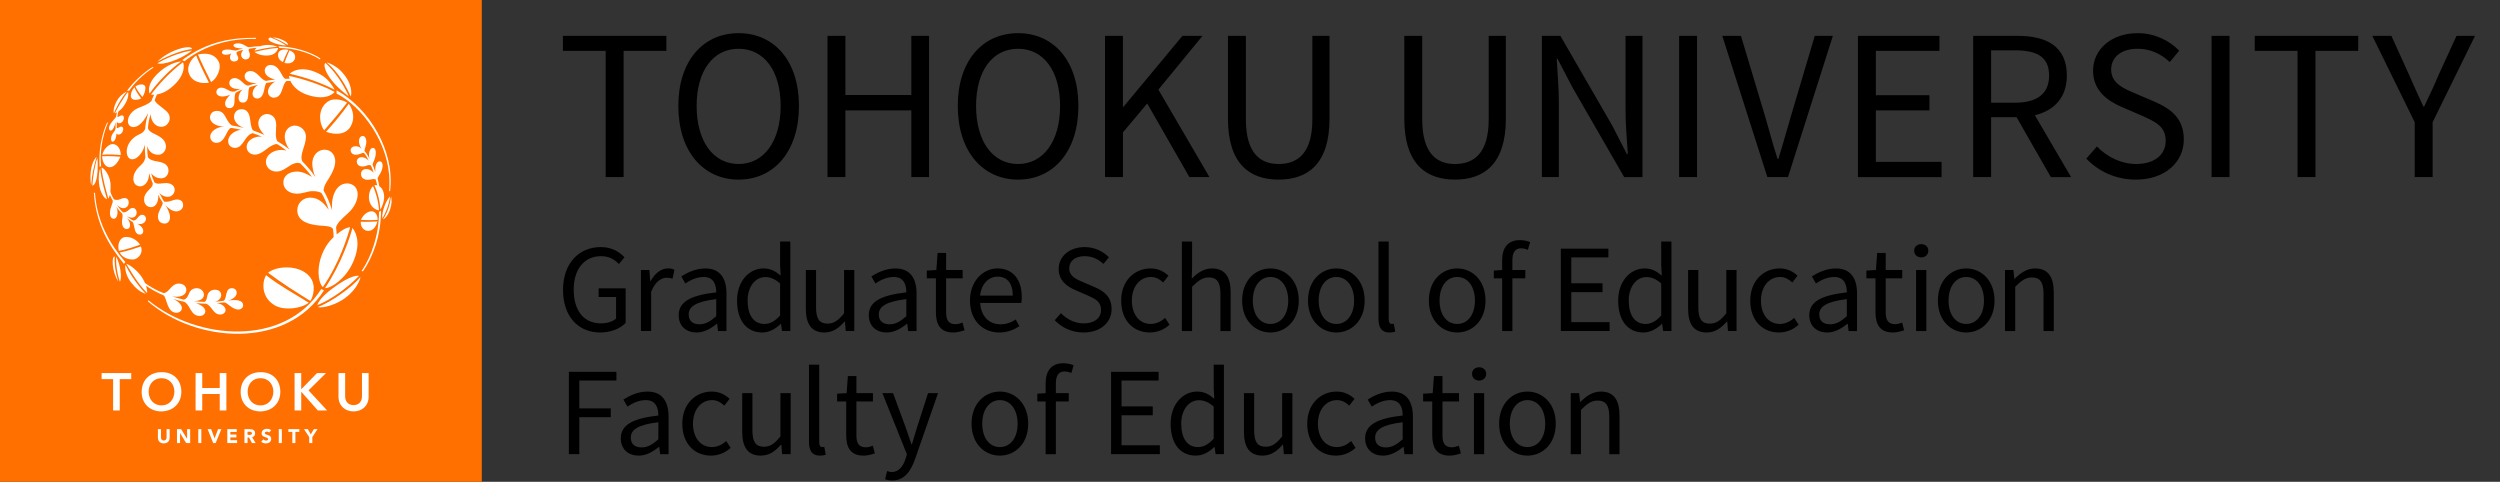
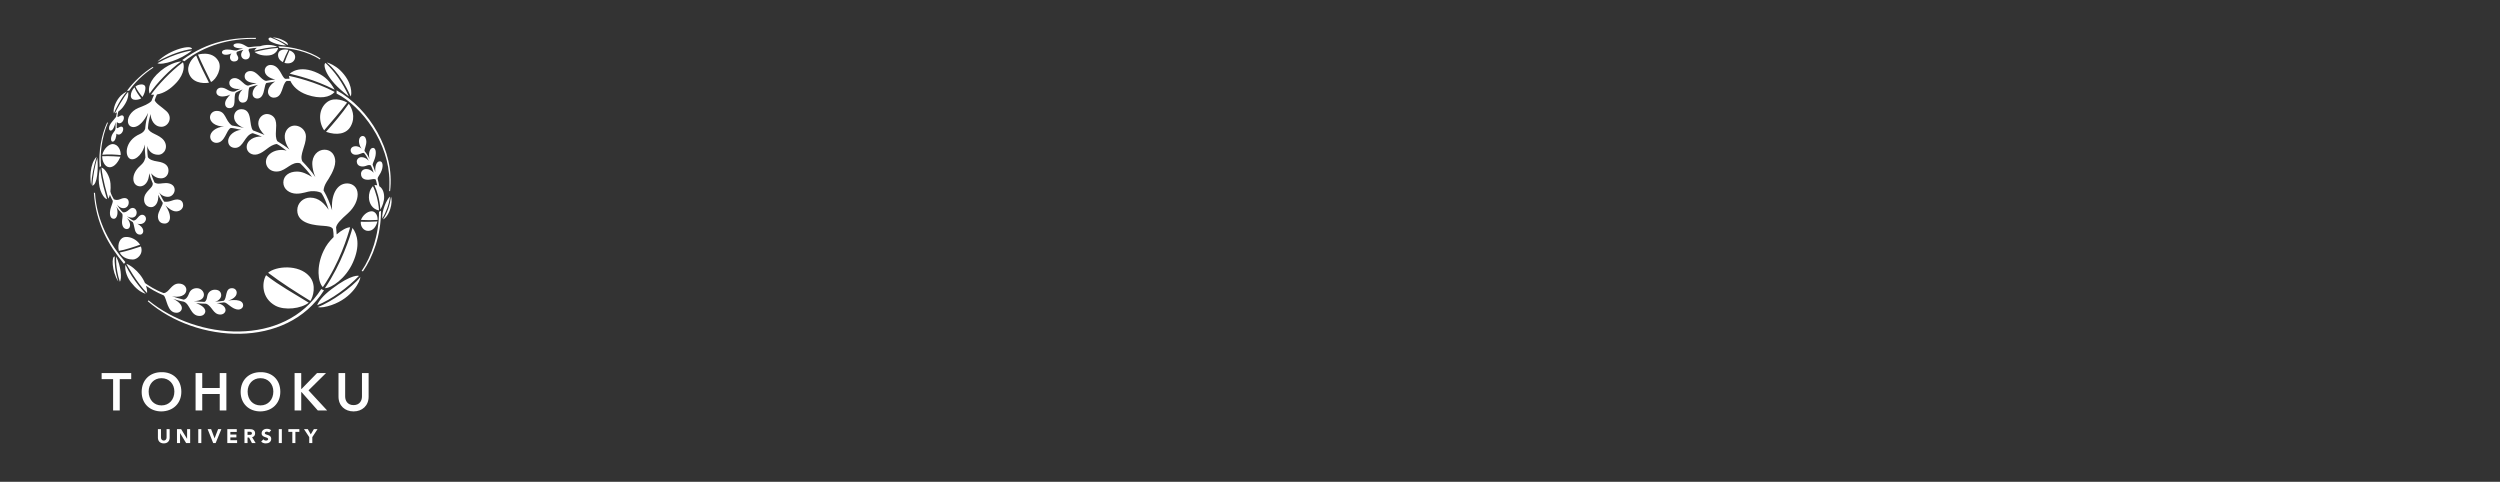
<svg xmlns="http://www.w3.org/2000/svg" width="467" height="90" viewBox="0 0 467 90" overflow="visible">
  <rect x="0" y="0" width="467" height="90" fill="#333333" stroke="none" />
-   <path fill="#FF7000" d="M0 0h89.999v90h-89.999z" />
  <path fill="#fff" d="M31.692 81.757c0 .613-.376 1.069-1.096 1.069-.722 0-1.098-.456-1.098-1.069v-1.594h.573v1.573c0 .322.219.562.525.562.302 0 .522-.24.522-.562v-1.573h.574v1.594zm1.368-1.594h.778l1.105 1.805h.007v-1.805h.573v2.601h-.749l-1.131-1.852h-.01v1.852h-.573v-2.601zm3.977 0h.571v2.601h-.571v-2.601zm1.75 0h.651l.641 1.708h.009l.655-1.708h.61l-1.07 2.601h-.459l-1.037-2.601zm3.673 0h1.767v.526h-1.196v.486h1.127v.526h-1.127v.53h1.26v.528h-1.831v-2.596zm3.207 0h1.007c.532 0 .979.187.979.79 0 .361-.194.643-.561.711l.662 1.1h-.69l-.541-1.039h-.283v1.039h-.573v-2.601zm.573 1.073h.34c.208 0 .48-.008.48-.289 0-.262-.234-.299-.443-.299h-.377v.588zm4.026-.441c-.093-.111-.274-.169-.417-.169-.16 0-.383.074-.383.267 0 .478 1.195.17 1.195 1.084 0 .576-.467.851-1.003.851-.333 0-.627-.097-.872-.324l.407-.446c.119.152.307.243.501.243.185 0 .396-.089.396-.272 0-.475-1.221-.217-1.221-1.08 0-.557.482-.848.993-.848.292 0 .575.074.798.267l-.394.427zm1.81-.632h.572v2.601h-.572v-2.601zm2.531.507h-.743v-.507h2.054v.507h-.739v2.094h-.571l-.001-2.094zm3.156.982l-.976-1.489h.713l.552.974.582-.974h.68l-.974 1.489v1.109h-.576l-.001-1.109zm-36.634-10.834h-2.144v-1.125h5.527v1.125h-2.142v5.856h-1.241v-5.856zm9.025-1.298c2.183-.045 3.72 1.416 3.72 3.66 0 2.176-1.538 3.637-3.72 3.672-2.151 0-3.69-1.455-3.69-3.637 0-2.236 1.538-3.695 3.69-3.695zm.011 6.21c1.45 0 2.408-1.105 2.408-2.592 0-1.396-.958-2.496-2.408-2.496-1.441 0-2.397 1.101-2.397 2.496 0 1.487.956 2.592 2.397 2.592zm6.371-6.037h1.244v2.781h3.265v-2.781h1.243v6.981h-1.243v-3.077h-3.265v3.077h-1.244v-6.981zm12.108-.173c2.18-.045 3.72 1.416 3.72 3.66 0 2.176-1.54 3.637-3.72 3.672-2.151 0-3.691-1.455-3.691-3.637 0-2.236 1.54-3.695 3.691-3.695zm.011 6.21c1.447 0 2.405-1.105 2.405-2.592 0-1.396-.958-2.496-2.405-2.496-1.444 0-2.398 1.101-2.398 2.496 0 1.487.954 2.592 2.398 2.592zm6.372-6.037h1.242v2.961h.061l2.89-2.961h1.676l-3.266 3.225 3.483 3.758h-1.745l-3.03-3.43h-.068v3.43h-1.242l-.001-6.983zm13.831 4.416c0 1.688-1.214 2.742-2.812 2.742-1.597 0-2.812-1.056-2.812-2.742v-4.416h1.242v4.382c0 .688.379 1.599 1.57 1.599 1.194 0 1.57-.91 1.57-1.599v-4.382h1.242v4.416zm-42.253-55.987c-.459-.56-.936-1.196-1.305-1.957.241-.221.728-.399 1.124-.399.225 0 .744.055.744.66-.001.469-.201 1.183-.563 1.696zm-5.936 6.274c.452-.016.73-.832.944-1.6-.017.308-.051.849-.027 1.194-.078.39-.17.478-.385.76-.584.744-.576 1.719-.17 1.711.511 0 .719-1.008.719-1.498.4.399.977.083 1.191-.469.209-.556-.007-1.126-.738-.693-.15.088-.3.211-.398.088-.027-.449 0-.758.029-1.093.46.479 1.018.143 1.234-.404.208-.548-.009-1.131-.737-.693-.153.087-.301.217-.402.087.016-.308.12-.732.175-.956.332-.228.73-.574 1.083-1.128.757-1.106.85-2.02.748-2.547-.895 1.045-2.201 3.378-2.482 4.033l.397-.202c-.104.388-.141.723-.162.844-.423.589-1.329 1.366-1.329 2.106 0 .267.112.46.31.46zm2.839 19.867c-1 0-1.648 1.167-1.306 2.6 1.083-.159 3.098-.828 3.971-1.161-.703-1.04-1.831-1.476-2.665-1.439zm.193-27.171c-.262.154-.875.399-1.507 1.203-.749.956-1.117 2.286-.912 2.86.2-.612 1.316-2.812 2.419-4.063zm-5.514 12.368c-.485 1.443-.844 3.654-.94 5.23.978-.217 1.129-3.278.94-5.23zm-1.154 5.142c.106-1.783.477-3.464 1.012-5.328-1.31 1.345-1.258 4.248-1.012 5.328zm2.968 2.6c-.308-1.046-1.047-3.333-1.291-5.774-.334 1.005-.46 3.234.31 4.729.369.702.701 1.007.981 1.045zm8.671-24.589l-.169-.098c-1.66 1.004-3.665 2.865-4.781 4.447l.413-.011c.845-1.309 2.577-3.085 4.537-4.338zm-6.127 16.357c.067-.767-.404-2.059-1.514-2.059-.644 0-1.633.802-1.914 1.995 1.1-.131 2.752-.017 3.428.064zm1.896-11.097c0 1.199 1.716.708 1.931.497-.461-.583-.929-1.215-1.254-2.053-.397.399-.677 1.004-.677 1.556zm-4.054 13.361c1.066.088 1.807-1.23 2.113-1.961-.306-.017-2.011-.162-3.4-.091-.054.772.43 1.983 1.287 2.052zm15.474-21.799c.039-.033-3.148.423-6.449 2.376.885.42 4.348-.635 6.449-2.376zm-7.91 8.04c1.31-1.921 3.728-4.461 5.939-6.032-.586.069-2.574.403-4.629 2.485-1.709 1.742-1.5 3.06-1.31 3.547zm1.461-5.975c2.485-1.382 4.803-2.137 6.449-2.345 0-.892-4.057-.008-6.449 2.345zm-10.521 19.539c-.265-2.157.109-5.392 1.273-8.116l-.145-.047c-1.055 2.268-1.632 5.391-1.407 8.325l.279-.162zm49.891 12.089c1.01 0 1.504-.938 1.721-1.768-.982.053-2.1.114-3.111.053-.067.924.532 1.715 1.39 1.715zm-1.238 7.497l.263.055c1.87-2.666 3.367-6.698 3.367-11.321l-.371.207c0 4.22-1.388 8.325-3.259 11.059zm-8.157 6.73c.554.166 1.508-.019 2.493-.35 4.039-1.365 5.444-4.613 5.444-5.25-1.585 1.933-5.425 4.643-7.937 5.6zm7.672-5.818s-1.23-.489-5.134 2.479c-1.652 1.252-2.482 2.355-2.662 2.998 2.687-1.075 5.776-3.368 7.796-5.477zm4.36-10.691c.67-1.129 1.253-2.649 1.441-4.124-.615.458-1.606 2.774-1.441 4.124zm1.623-4.102c-.217 1.562-.613 2.897-1.5 4.246.307-.123.895-.604 1.346-1.913.316-.932.332-1.963.154-2.333zm-55.296-.735l-.206.011c.359 5.672 2.72 9.762 5.626 13.279l.252-.344c-2.793-3.254-5.329-7.464-5.672-12.946zm3.69 11.908c-.614-.121-.587 2.715.661 4.672-.58-1.866-.76-3.532-.661-4.672zm.959 4.702c.406-.537.187-3.018-.688-4.674-.019-.038-.165 2.177.688 4.674zm37.608 1.381c-6.872 10.863-23.167 9.559-32.263 2.102l-.133.168c9.115 7.904 25.937 8.979 32.916-2.033l-.52-.237zm-29.425 1.175c.619.548.603 3.248 2.397 3.248.552 0 1.003-.382 1.003-.89 0-.614-.71-1.285-1.625-1.708.667.206 1.193.39 1.959.521 1.219.397 1.226 2.674 2.984 2.674.752 0 1.059-.519 1.059-.877 0-.647-.759-1.162-1.722-1.526.612.054 1.252.118 1.864.118 1.157.437 1.291 2.019 2.664 2.019.639 0 .975-.467.975-.826 0-.646-.704-1.19-1.654-1.311.581-.021.932-.085 1.382-.136.641.025 1.479 1.338 2.67 1.338.462 0 .888-.34.888-.776 0-1.31-2.303-.991-2.854-.89.767-.176 1.654-.709 1.654-1.478 0-.446-.328-.845-.887-.845-1.349 0-.869 1.829-1.534 2.35-.545.09-1.194.158-1.65.184.702-.149 1.172-.711 1.172-1.188 0-.588-.332-1.062-1.216-1.062-.65.025-1.25.42-1.391 1.21-.081.463-.188.946-.522 1.067-.708 0-1.337-.08-2.017-.144 1.318 0 1.917-.524 1.917-1.195 0-.635-.581-1.223-1.327-1.223-.715 0-1.229.372-1.452.985-.381 1.012-.8 1.123-1.003 1.16-.614-.133-1.688-.459-2.201-.652 1.281.312 2.698-.034 2.698-1.209 0-.532-.452-1.143-1.426-1.143-1.392 0-1.787 1.713-2.806 1.78-1.589-.585-2.747-1.373-3.492-1.88-.208-.504-.515-1.037-.929-1.561-.668-.857-1.716-1.742-2.557-2.041 0 0 1.941 3.564 3.874 5.467.042-.283-.012-.773-.197-1.355.856.574 1.913 1.216 3.302 1.795zm-6.147-2.487c.959 1.224 1.778 1.877 2.798 2.197 0 0-2.355-2.417-3.791-5.416-.153.645.088 2.058.993 3.219zm40.407-18.426c-1.904 0-3.041 2.173-2.796 5.016-.406-1.312-.931-2.556-1.599-3.701.055-.535.192-.975.587-1.62.279-.434 1.597-2.299 1.597-3.796 0-1.156-.703-2.201-2.019-2.201-1.229 0-2.353 1.099-2.265 2.787.035.576.144 1.408.57 2.317-.853-1.25-1.546-1.981-2.442-2.931-.576-1.227.681-2.88.681-4.62 0-1.958-2.729-2.935-3.731-1.007-.547 1.044-.035 2.512.669 3.44-.767-.62-1.514-1.115-2.283-1.576-.62-1.065.055-2.691-.343-3.913-.215-.731-.92-1.161-1.622-1.161-.766 0-1.591.708-1.591 1.745 0 .857.644 1.654 1.167 2.167-.643-.271-1.562-.642-2.148-.849-.838-.919 0-3.962-2.19-3.962-.77 0-1.357.595-1.357 1.433 0 1.021.923 1.725 1.868 2.093-.334-.114-1.92-.456-2.254-.482-1.349-.924-1.072-2.725-2.853-2.725-.703 0-1.255.52-1.255 1.227 0 .791.923 1.698 2.637 1.685-1.559.11-2.598 1.034-2.598 1.886 0 .705.549 1.169 1.153 1.169 1.654 0 1.85-2.45 2.699-2.783.396 0 1.31.208 1.923.359-1.074.063-2.419.92-2.419 2.112 0 .795.585 1.252 1.297 1.252 1.579 0 1.773-2.414 3.295-2.749.396.124 1.283.456 1.706.64-1.345-.114-2.841.645-2.841 1.96 0 .984 1.009 1.649 2.048 1.342 1.382-.396 2.146-1.742 3.58-1.92.492.206 1.523 1.038 1.835 1.255-.834-.281-2.223-.19-3.14.604-1.499 1.28-.525 3.535 1.56 3.266 1.562-.189 2.542-1.947 4.104-1.524.856.827 1.56 1.633 2.204 2.552-.914-.547-1.801-1.001-2.8-1.001-1.444 0-2.543.772-2.543 2.035 0 1.275 1.163 2.075 2.454 2.093 1.181.007 2.068-.423 2.731-.463.815-.037 1.39.063 1.881.298.528.675 1.142 2.222 1.398 3.177-.824-1.176-1.823-2.273-3.46-2.273-1.278 0-2.402.988-2.402 2.365 0 2.66 3.604 2.812 4.895 2.908.792.06 1.5.12 1.768.583.102.541.128 1.025.128 1.512-.829.832-1.356 1.48-1.878 2.582-1.396 2.917-1.055 5.861-.134 6.766 3.15-4.583 4.639-9.517 5.098-11.171-.638 0-1.598.535-2.512 1.329-.035-.477-.061-.862-.113-1.329.153-.702.858-1.412 2.204-2.609 1.318-1.189 1.829-2.528 1.829-3.565-.002-1.265-.89-2.024-1.978-2.024zm-29.586-20.665c.568 1.812 2.497 2.065 3.787 1.849-.838-1.649-1.649-3.265-2.389-5.084-.741.48-1.833 1.856-1.398 3.235zm7.371 3.241c-.486-.283-.813-.466-1.3-.466-.523 0-.903.344-.903.834 0 .458.414.814 1.122.814.439 0 1.146-.147 1.481-.368-.454.494-.974 1.052-.974 1.687 0 .646.457.86.763.86 1.525 0 .711-2.022 1.219-2.878.247-.183 1.038-.515 1.288-.615-.52.464-.752 1.072-.752 1.572 0 .588.347.888.752.888 1.492 0 .808-2.148 1.308-2.887.589-.212 1.142-.341 1.59-.442-.853.501-1.036 1.312-1.036 1.671 0 .524.37.895.884.895.857 0 1.164-.938 1.315-1.76.131-.649.201-.943.372-1.141l1.677-.277c-.63.312-1.369 1.103-1.369 1.945 0 .541.442 1.07 1.073 1.07 1.796 0 1.436-2.443 2.412-3.123h.704c.435.946 1.396 1.995 3.146 2.594 2.417.813 4.169.499 5.133-.536-3.636-1.925-7.644-2.814-8.553-3.005.018.162.058.343.114.524-.255 0-.507.008-.792.028-.729-.275-1.002-2.592-2.777-2.592-.554 0-1.064.424-1.064 1.067 0 .881.947 1.453 1.972 1.648-.636.059-1.163.173-1.739.261-1.022-.202-1.614-1.856-2.934-1.838-.551 0-1.054.354-1.054.966 0 1.082 1.34 1.284 2.237 1.308-.575.127-1.067.277-1.615.46-.859-.125-1.383-1.415-2.482-1.415-.562 0-1.01.373-1.01.914 0 .887 1.079 1.238 2.09 1.086-.519.214-.874.393-1.089.504-.423.099-.869-.073-1.209-.253zm8.824 40.264c1.742.939 4.828.547 6.227-.562-2.689-1.681-5.518-3.207-7.967-5.138-.831 1.407-.857 4.286 1.74 5.7zm-10.684-45.757c-1.162-1.957-3.779-1.146-3.779-1.146.773 1.762 1.605 3.441 2.436 5.119 1.009-.488 2.171-2.655 1.343-3.973zm20.426 7.664c-1.677 1.19-1.775 3.664-.636 5.334 1.407-1.632 2.877-3.306 4.285-5.177-.289-.212-2.236-1.15-3.649-.157zm-10.916-8.664c1.217-.116 1.707-1.126 1.653-1.396-1.714.119-3.095.453-4.376.753.553.437 1.472.772 2.723.643zm15.249 13.226c.976-1.774.181-3.434-.367-4.194-1.257 1.805-2.754 3.59-4.25 5.247 2.02.705 3.826.411 4.617-1.053zm1.915 17.507c.948.061 2.24.061 3.096 0 .053-1.034-.552-1.615-1.1-1.615-.859 0-1.714.821-1.996 1.615zm2.229-6.307c-.605.676-.768 1.427-.751 2.13.029 1.122.688 2.211 1.888 2.4-.12-1.792-.659-3.601-1.137-4.53zm-11.904 16.804c-1.985-2.238-6.234-1.882-7.677-.626 2.445 1.859 5.118 3.55 7.895 5.264.461-.643 1.249-3.025-.218-4.638zm13.996-14.847c-.022-.959-.391-1.628-.901-1.943-.088-.5-.168-.875-.317-1.371 0-.19.134-.464.309-.708.775-1.099.863-2.572.091-2.572-.707 0-.923 1.14-.822 2.033-.157-.552-.388-1.055-.516-1.406.074-.316.056-.265.288-.815.467-1.098.422-2.322-.213-2.322-.645 0-.895 1.132-.645 2.087-.332-.769-.717-1.226-.935-1.506-.064-.244.34-1.038.34-1.741 0-.43-.19-1.063-.674-1.063-.734 0-1.04 1.191-.219 2.382-.333-.372-.854-.47-1.072-.47-1.406 0-1.156 1.596-.036 1.596.844 0 1.108-.423 1.571-.335.405.484.675 1.014.883 1.471-.452-.521-.927-.688-1.372-.688-.505 0-.873.41-.873.79 0 .933.998 1.103 1.678.848.413-.162.709-.245.959-.088.213.393.302.703.521 1.369-.434-.49-.904-.702-1.391-.702-.561 0-.976.374-.976.893 0 1.054.955 1.216 1.777 1.06.343-.057.676-.147.957-.017.103.349.124.316.289 1.103-.168-.043-.343-.054-.525-.034.479 1.002 1.012 2.681 1.113 4.591.414-.717.728-1.556.711-2.442zm-8.879-19.253c4.701 2.387 9.864 9.207 9.864 16.481 0 .673 0 1.4-.034 1.744h.161c.945-7.497-3.91-15.487-9.991-18.828v.603zm3.047 31.554c1.373-3.062.888-5.206-.078-6.458-.452 1.629-2.031 6.671-5.152 11.258 1.228.001 3.89-1.795 5.23-4.8zm-.404-31.008c.181-.368.404-2.64-2.056-4.972-.775-.728-1.963-1.325-2.427-1.376.019.042 2.499 1.822 4.483 6.348zm-12.91-10.64c-.606-.278-1.31-.393-1.661-.393.911.358 1.913.832 2.818 1.441.033-.2.043-.519-1.157-1.048zm-18.159 4.056c3.775-2.969 8.51-4.298 13.343-4.167v-.206c-4.202-.04-8.931.556-13.765 4.159l.422.214zm16.273-3.6c1.209.577 2.327.668 2.722.637-.801-.53-1.749-1.029-2.875-1.466-.553 0-.607.47.153.829zm-4.241.983c-.539-.065-1.003-.731-2.029-.731-.409 0-.839.13-.839.379 0 .507 1.181.588 1.819.588-.395.092-1.008.261-1.307.379-.552.021-.851-.189-1.664-.189-.467 0-.998.135-.998.525 0 .635 1.255.52 1.77.187-.216.274-.275.58-.275.823 0 .33.275.703.758.703.795 0 .923-.611.68-1.01-.307-.487-.245-.688-.125-.812.337-.138.772-.26 1.196-.345-.812.802-.351 1.788.406 1.788.843 0 .921-.876.695-1.349-.187-.386-.187-.494 0-.651.474-.089.946-.147 1.415-.177-.218.145-.383.32-.466.527 1.346-.308 2.69-.635 4.279-.7-.861-.46-2.238-.462-3.213-.124-.685.034-1.355.071-2.102.189zm-19.212 32.047c0-.404-.278-.728-.686-.748-.189-.008-.396.073-.622.284-.397.396-.567.793-1.067.793-.483-.215-.765-.463-1.177-.801 1.116.615 1.811.051 1.811-.679 0-.728-.721-1.231-1.398-.578-.467.448-.833.578-1.167.515-.387-.342-.818-.877-1.108-1.451.866 1.146 2.192.747 2.192-.393 0-.607-.47-1.126-1.631-.592-.473.216-.913.126-1.155 0-.163-.236-.548-.972-.64-1.437.044-.416.055-.896.019-1.463-.093-1.343-1.013-2.867-1.69-3.022.244 2.355 1.01 4.764 1.29 5.811.111-.182.208-.423.284-.72.153.425.418.894.549 1.14 0 .303-.135.547-.352 1.217-.276.794-.366 2.124.568 2.124.566 0 .909-1.15.447-2.27.312.541.822 1.065 1.103 1.341.149.403-.054 1.052-.054 1.512 0 .789.323 1.336.911 1.336.641 0 .947-.993 0-2.06.317.264.641.478 1.111.765.204.372.212.829.405 1.501.209.706.632.831.957.831.387 0 .587-.341.587-.652 0-.666-.661-1.126-1.103-1.378 1.221.296 1.616-.553 1.616-.926zm5.668-25.415c1.649-1.775 1.477-3.392 1.235-3.826-2.333 1.73-4.693 4.285-5.972 6.057.199.017.396.017.586.011-.167.349-.356.778-.498 1.173-.54.574-1.459.899-2.444 1.294-1.434.589-2.257 1.995-1.858 2.972.334.881 2.092 1.228 3.68-2.048-.269 1.038-.433 1.678-.559 2.996-.18.459-.453.705-.966.949-2.906 1.251-2.906 4.271-1.751 4.68 1.102.333 2.42-1.29 2.663-2.727 0 .977 0 1.376.109 2.431-.219.747-.29.926-1.049 1.626-.692.618-1.208 1.48-1.208 2.336 0 .956.606 1.43 1.282 1.43.765 0 1.641-.761 1.675-2.444.18.67.417 1.335.668 1.874.111.953-1.622 1.466-1.622 3.021 0 .873.56 1.437 1.325 1.437.722 0 1.425-.78 1.328-2.315.24.553.578 1.08.848 1.508-.038.558-.912 1.653-.912 2.52 0 .687.333 1.352 1.254 1.352.984 0 1.58-1.254.152-3.394.46.452 1.228 1.119 1.986 1.119.856 0 1.319-.613 1.319-1.127 0-.827-.552-1.07-1.04-1.099-1.01 0-1.379.555-2.507.403-.36-.521-.64-1.132-.95-1.748.373.549.985.853 1.652.853.742 0 1.266-.68 1.266-1.303 0-.913-.839-1.271-1.645-1.271-.791 0-1.516.314-2.127-.108-.179-.33-.522-1.247-.624-1.721.524.67 1.217.951 1.824.951.955 0 1.412-.738 1.412-1.454 0-.802-.466-1.464-2.057-1.697-.792-.118-1.468-.32-1.792-.802-.125-.896-.089-1.27-.125-2.105.186.771.783 1.653 2.066 1.653 1.135 0 1.959-1.434 1.046-2.688-.896-1.166-2.646-1.221-2.979-2.265.09-1.191.241-1.707.485-2.657.061 1.064.669 2.383 2.044 2.383 1.275 0 2.233-1.736.915-2.93-.941-.855-1.93-1.382-2.18-2.022.078-.289.267-.743.422-1.087 1.308-.215 2.508-.996 3.623-2.191zm21.186-1.683c.946.239 4.612 1.031 8.399 2.995-.881-1.589-1.795-2.448-3.113-3.087-3.58-1.717-5.286.092-5.286.092zm-1.911-4.804c1.959 0 5.177.568 7.541 2.14l.103-.173c-1.96-1.398-5.526-2.284-7.868-2.284l.224.317zm-.189.865c-.191.427-.13 1.318.821 1.769.279-.757.704-1.677 1.037-2.29-.116-.027-1.462-.311-1.858.521zm2.055-.429c-.368.792-.669 1.559-.95 2.35.49.129 1.439.217 1.87-.575.274-.525.218-1.346-.92-1.775zm-29.254 39.078c.733 0 2.023-.945 1.497-2.443-.667.242-2.816.93-3.967 1.137.601 1.153 1.894 1.306 2.47 1.306zm40.327-30.481c-1.174-2.644-2.726-4.729-4.342-6.236-.512.177-.232 2.826 4.342 6.236z" />
-   <path d="M113.14 9.505h-7.991v-2.808h19.33v2.808h-7.991v23.577h-3.348v-23.577zm13.572 10.295c0-8.459 4.644-13.606 11.267-13.606s11.267 5.147 11.267 13.606-4.644 13.75-11.267 13.75-11.267-5.291-11.267-13.75zm19.114 0c0-6.623-3.132-10.69-7.848-10.69-4.751 0-7.847 4.067-7.847 10.69 0 6.587 3.096 10.835 7.847 10.835 4.716 0 7.848-4.248 7.848-10.835zm8.75-13.103h3.348v11.051h12.311v-11.051h3.312v26.385h-3.312v-12.454h-12.311v12.454h-3.348v-26.385zm24.336 13.103c0-8.459 4.644-13.606 11.267-13.606s11.267 5.147 11.267 13.606-4.644 13.75-11.267 13.75-11.267-5.291-11.267-13.75zm19.113 0c0-6.623-3.132-10.69-7.847-10.69-4.752 0-7.848 4.067-7.848 10.69 0 6.587 3.096 10.835 7.848 10.835 4.716 0 7.847-4.248 7.847-10.835zm8.391-13.103h3.348v13.246h.107l11.015-13.246h3.744l-8.243 10.043 9.539 16.342h-3.744l-7.883-13.75-4.535 5.399v8.351h-3.348v-26.385zm22.968 15.479v-15.479h3.348v15.586c0 6.371 2.7 8.352 6.119 8.352 3.528 0 6.3-1.98 6.3-8.352v-15.586h3.203v15.479c0 8.494-4.104 11.374-9.503 11.374-5.364 0-9.467-2.88-9.467-11.374zm32.939 0v-15.479h3.348v15.586c0 6.371 2.7 8.352 6.119 8.352 3.528 0 6.3-1.98 6.3-8.352v-15.586h3.203v15.479c0 8.494-4.104 11.374-9.503 11.374-5.363 0-9.467-2.88-9.467-11.374zm25.704-15.479h3.455l9.611 16.63 2.808 5.436h.18c-.18-2.664-.432-5.615-.432-8.352v-13.714h3.168v26.385h-3.42l-9.611-16.666-2.843-5.436h-.145c.145 2.664.396 5.472.396 8.243v13.858h-3.168v-26.384zm25.632 0h3.348v26.385h-3.348v-26.385zm8.064 0h3.491l4.283 14.29c.937 3.096 1.548 5.615 2.556 8.711h.145c.972-3.096 1.62-5.615 2.556-8.711l4.246-14.29h3.384l-8.387 26.385h-3.852l-8.422-26.385zm25.343 0h15.226v2.808h-11.878v8.279h10.007v2.844h-10.007v9.61h12.274v2.844h-15.622v-26.385zm36.035 26.385l-6.407-11.194h-4.751v11.194h-3.348v-26.385h8.279c5.363 0 9.215 1.908 9.215 7.415 0 4.104-2.376 6.552-5.976 7.415l6.768 11.555h-3.78zm-11.159-13.894h4.428c4.139 0 6.407-1.655 6.407-5.075 0-3.491-2.269-4.715-6.407-4.715h-4.428v9.79zm17.784 10.438l1.98-2.268c1.907 1.98 4.571 3.276 7.307 3.276 3.456 0 5.543-1.729 5.543-4.32 0-2.699-1.907-3.563-4.391-4.679l-3.815-1.656c-2.448-1.044-5.364-2.915-5.364-6.767 0-4.067 3.528-7.02 8.315-7.02 3.132 0 5.903 1.332 7.775 3.275l-1.764 2.124c-1.62-1.512-3.564-2.483-6.012-2.483-2.987 0-4.932 1.512-4.932 3.887 0 2.556 2.304 3.528 4.355 4.392l3.779 1.62c3.061 1.332 5.436 3.132 5.436 7.055 0 4.176-3.455 7.487-8.963 7.487-3.742.001-6.946-1.511-9.249-3.923zm23.399-22.929h3.348v26.385h-3.348v-26.385zm16.055 2.808h-7.99v-2.808h19.329v2.808h-7.991v23.577h-3.348v-23.577zm21.889 13.318l-7.919-16.126h3.563l3.384 7.451c.864 1.943 1.656 3.779 2.592 5.759h.144c.937-1.979 1.836-3.815 2.628-5.759l3.42-7.451h3.455l-7.919 16.126v10.259h-3.348v-10.259zm-345.896 31.329c0-4.977 2.981-8 7.055-8 2.142 0 3.548.967 4.43 1.911l-1.05 1.26c-.777-.819-1.764-1.47-3.338-1.47-3.086 0-5.102 2.394-5.102 6.236 0 3.884 1.827 6.319 5.123 6.319 1.113 0 2.184-.336 2.792-.903v-4.031h-3.254v-1.616h5.039v6.467c-.987 1.028-2.688 1.784-4.766 1.784-4.052 0-6.929-2.96-6.929-7.957zm14.553-3.716h1.575l.168 2.079h.063c.798-1.448 1.953-2.372 3.233-2.372.504 0 .861.062 1.219.252l-.357 1.68c-.378-.147-.65-.189-1.113-.189-.945 0-2.121.672-2.876 2.625v7.327h-1.911v-11.402zm7.056 8.441c0-2.479 2.162-3.717 7.013-4.263 0-1.47-.483-2.876-2.352-2.876-1.323 0-2.52.608-3.423 1.217l-.756-1.322c1.051-.672 2.667-1.49 4.494-1.49 2.771 0 3.947 1.868 3.947 4.682v7.013h-1.575l-.168-1.364h-.063c-1.092.902-2.372 1.637-3.779 1.637-1.91-.002-3.338-1.177-3.338-3.234zm7.013.188v-3.191c-3.843.462-5.144 1.407-5.144 2.876 0 1.303.881 1.827 2.016 1.827 1.112 0 2.016-.524 3.128-1.512zm3.886-2.919c0-3.695 2.331-6.004 4.935-6.004 1.344 0 2.204.504 3.212 1.344l-.104-1.975v-4.388h1.911v16.713h-1.555l-.188-1.344h-.042c-.902.882-2.1 1.616-3.465 1.616-2.857.001-4.704-2.161-4.704-5.962zm8.042 2.793v-5.984c-.966-.86-1.827-1.196-2.771-1.196-1.848 0-3.296 1.764-3.296 4.367 0 2.751 1.133 4.388 3.148 4.388 1.05 0 1.974-.525 2.919-1.575zm4.809-1.281v-7.223h1.91v6.992c0 2.121.63 3.023 2.142 3.023 1.176 0 1.995-.566 3.087-1.932v-8.084h1.91v11.401h-1.596l-.146-1.784h-.063c-1.071 1.238-2.204 2.057-3.779 2.057-2.394.001-3.465-1.551-3.465-4.45zm11.76 1.219c0-2.479 2.162-3.717 7.013-4.263 0-1.47-.483-2.876-2.352-2.876-1.323 0-2.52.608-3.423 1.217l-.756-1.322c1.051-.672 2.667-1.49 4.494-1.49 2.771 0 3.947 1.868 3.947 4.682v7.013h-1.575l-.168-1.364h-.063c-1.092.902-2.372 1.637-3.779 1.637-1.91-.002-3.338-1.177-3.338-3.234zm7.013.188v-3.191c-3.843.462-5.144 1.407-5.144 2.876 0 1.303.881 1.827 2.016 1.827 1.112 0 2.015-.524 3.128-1.512zm5.524-.755v-6.32h-1.701v-1.449l1.785-.105.23-3.191h1.596v3.191h3.087v1.555h-3.087v6.361c0 1.406.441 2.205 1.764 2.205.399 0 .924-.147 1.303-.295l.377 1.428c-.65.211-1.406.42-2.1.42-2.436-.001-3.254-1.512-3.254-3.8zm6.363-2.164c0-3.695 2.498-6.004 5.144-6.004 2.897 0 4.535 2.1 4.535 5.354 0 .42-.042.818-.084 1.092h-7.685c.126 2.436 1.617 3.989 3.779 3.989 1.113 0 2.016-.336 2.855-.903l.693 1.26c-1.008.651-2.227 1.176-3.779 1.176-3.022-.001-5.458-2.205-5.458-5.964zm7.999-.923c0-2.309-1.05-3.548-2.835-3.548-1.616 0-3.044 1.302-3.275 3.548h6.11zm7.835 4.598l1.154-1.323c1.113 1.155 2.666 1.911 4.262 1.911 2.016 0 3.234-1.008 3.234-2.52 0-1.575-1.113-2.079-2.562-2.729l-2.225-.966c-1.428-.608-3.129-1.7-3.129-3.947 0-2.372 2.058-4.095 4.85-4.095 1.827 0 3.443.777 4.535 1.911l-1.028 1.239c-.944-.883-2.079-1.449-3.507-1.449-1.742 0-2.876.882-2.876 2.268 0 1.49 1.344 2.058 2.54 2.562l2.205.944c1.785.777 3.17 1.827 3.17 4.115 0 2.436-2.016 4.367-5.228 4.367-2.183 0-4.051-.88-5.395-2.288zm12.411-3.675c0-3.8 2.583-6.004 5.502-6.004 1.49 0 2.52.629 3.338 1.344l-.986 1.28c-.672-.608-1.365-1.028-2.289-1.028-2.058 0-3.569 1.784-3.569 4.408 0 2.625 1.428 4.367 3.527 4.367 1.05 0 1.974-.482 2.688-1.133l.819 1.28c-1.008.924-2.311 1.448-3.675 1.448-3.024.001-5.355-2.182-5.355-5.962zm11.339-11.022h1.91v4.577l-.062 2.352c1.05-1.05 2.226-1.91 3.779-1.91 2.394 0 3.485 1.553 3.485 4.472v7.223h-1.911v-6.971c0-2.142-.65-3.044-2.162-3.044-1.176 0-1.974.588-3.129 1.742v8.272h-1.91v-16.713zm11.256 11.022c0-3.8 2.499-6.004 5.291-6.004 2.793 0 5.291 2.204 5.291 6.004 0 3.779-2.498 5.963-5.291 5.963-2.792 0-5.291-2.183-5.291-5.963zm8.61 0c0-2.624-1.344-4.408-3.318-4.408-1.973 0-3.296 1.784-3.296 4.408 0 2.625 1.323 4.367 3.296 4.367 1.974.001 3.318-1.742 3.318-4.367zm3.697 0c0-3.8 2.498-6.004 5.291-6.004 2.792 0 5.291 2.204 5.291 6.004 0 3.779-2.499 5.963-5.291 5.963-2.793 0-5.291-2.183-5.291-5.963zm8.607 0c0-2.624-1.344-4.408-3.316-4.408-1.975 0-3.297 1.784-3.297 4.408 0 2.625 1.322 4.367 3.297 4.367 1.973.001 3.316-1.742 3.316-4.367zm4.559 3.423v-14.445h1.91v14.571c0 .588.252.818.547.818.104 0 .188 0 .398-.041l.273 1.469c-.273.105-.609.168-1.113.168-1.427 0-2.015-.923-2.015-2.54zm9.408-3.423c0-3.8 2.498-6.004 5.291-6.004 2.792 0 5.291 2.204 5.291 6.004 0 3.779-2.499 5.963-5.291 5.963-2.793 0-5.291-2.183-5.291-5.963zm8.608 0c0-2.624-1.344-4.408-3.316-4.408-1.975 0-3.297 1.784-3.297 4.408 0 2.625 1.322 4.367 3.297 4.367 1.972.001 3.316-1.742 3.316-4.367zm9.891-9.468c-.42-.189-.882-.294-1.28-.294-1.092 0-1.617.776-1.617 2.247v1.805h2.414v1.555h-2.414v9.847h-1.91v-9.848h-1.555v-1.449l1.555-.105v-1.826c0-2.31 1.049-3.758 3.316-3.758.693 0 1.365.146 1.911.377l-.42 1.449zm6.154-.231h8.882v1.637h-6.93v4.83h5.838v1.658h-5.838v5.605h7.16v1.659h-9.112v-15.389zm10.71 9.699c0-3.695 2.33-6.004 4.934-6.004 1.344 0 2.205.504 3.213 1.344l-.105-1.975v-4.388h1.91v16.713h-1.553l-.189-1.344h-.042c-.903.882-2.1 1.616-3.464 1.616-2.856.001-4.704-2.161-4.704-5.962zm8.041 2.793v-5.984c-.966-.86-1.826-1.196-2.771-1.196-1.848 0-3.297 1.764-3.297 4.367 0 2.751 1.135 4.388 3.15 4.388 1.049 0 1.973-.525 2.918-1.575zm5.02-1.281v-7.223h1.911v6.992c0 2.121.63 3.023 2.142 3.023 1.176 0 1.994-.566 3.086-1.932v-8.084h1.911v11.401h-1.596l-.147-1.784h-.062c-1.07 1.238-2.205 2.057-3.779 2.057-2.395.001-3.466-1.551-3.466-4.45zm11.613-1.512c0-3.8 2.583-6.004 5.502-6.004 1.49 0 2.52.629 3.338 1.344l-.986 1.28c-.672-.608-1.365-1.028-2.289-1.028-2.058 0-3.569 1.784-3.569 4.408 0 2.625 1.428 4.367 3.527 4.367 1.05 0 1.974-.482 2.688-1.133l.819 1.28c-1.008.924-2.311 1.448-3.675 1.448-3.024.001-5.355-2.182-5.355-5.962zm11.025 2.731c0-2.479 2.163-3.717 7.013-4.263 0-1.47-.482-2.876-2.352-2.876-1.322 0-2.52.608-3.422 1.217l-.756-1.322c1.049-.672 2.666-1.49 4.492-1.49 2.771 0 3.947 1.868 3.947 4.682v7.013h-1.574l-.168-1.364h-.062c-1.092.902-2.373 1.637-3.779 1.637-1.912-.002-3.339-1.177-3.339-3.234zm7.012.188v-3.191c-3.842.462-5.145 1.407-5.145 2.876 0 1.303.883 1.827 2.016 1.827 1.114 0 2.016-.524 3.129-1.512zm5.356-.755v-6.32h-1.701v-1.449l1.785-.105.23-3.191h1.596v3.191h3.087v1.555h-3.087v6.361c0 1.406.441 2.205 1.764 2.205.399 0 .924-.147 1.303-.295l.377 1.428c-.65.211-1.406.42-2.1.42-2.436-.001-3.254-1.512-3.254-3.8zm7.224-11.464c0-.777.566-1.238 1.322-1.238s1.322.461 1.322 1.238c0 .714-.566 1.238-1.322 1.238s-1.322-.524-1.322-1.238zm.357 3.59h1.911v11.401h-1.911v-11.401zm4.073 5.71c0-3.8 2.499-6.004 5.291-6.004 2.793 0 5.291 2.204 5.291 6.004 0 3.779-2.498 5.963-5.291 5.963-2.792 0-5.291-2.183-5.291-5.963zm8.609 0c0-2.624-1.344-4.408-3.318-4.408-1.973 0-3.296 1.784-3.296 4.408 0 2.625 1.323 4.367 3.296 4.367 1.975.001 3.318-1.742 3.318-4.367zm3.928-5.71h1.574l.168 1.639h.063c1.092-1.071 2.268-1.932 3.821-1.932 2.394 0 3.485 1.553 3.485 4.472v7.223h-1.911v-6.971c0-2.142-.65-3.044-2.162-3.044-1.176 0-1.974.588-3.129 1.742v8.272h-1.91v-11.401zm-268.269 19.011h8.881v1.637h-6.929v5.207h5.879v1.639h-5.879v6.907h-1.953v-15.39zm9.702 12.43c0-2.479 2.163-3.717 7.013-4.263 0-1.47-.483-2.876-2.352-2.876-1.323 0-2.52.608-3.422 1.217l-.756-1.322c1.05-.672 2.667-1.49 4.493-1.49 2.771 0 3.947 1.868 3.947 4.682v7.013h-1.575l-.168-1.364h-.063c-1.092.902-2.373 1.637-3.779 1.637-1.91-.002-3.338-1.177-3.338-3.234zm7.013.188v-3.191c-3.842.462-5.144 1.407-5.144 2.876 0 1.303.882 1.827 2.016 1.827 1.112 0 2.015-.524 3.128-1.512zm4.474-2.919c0-3.8 2.583-6.004 5.502-6.004 1.49 0 2.52.629 3.338 1.344l-.986 1.28c-.672-.608-1.365-1.028-2.289-1.028-2.058 0-3.569 1.784-3.569 4.408 0 2.625 1.428 4.367 3.527 4.367 1.05 0 1.974-.482 2.688-1.133l.819 1.28c-1.008.924-2.311 1.448-3.675 1.448-3.024.001-5.355-2.182-5.355-5.962zm11.193 1.512v-7.223h1.91v6.992c0 2.121.63 3.023 2.142 3.023 1.176 0 1.995-.566 3.087-1.932v-8.084h1.91v11.401h-1.596l-.146-1.784h-.063c-1.071 1.238-2.204 2.057-3.779 2.057-2.394.001-3.465-1.551-3.465-4.45zm12.474 1.911v-14.445h1.911v14.571c0 .588.252.818.545.818.105 0 .189 0 .399-.041l.272 1.469c-.272.105-.608.168-1.112.168-1.427 0-2.015-.923-2.015-2.54zm6.95-1.259v-6.32h-1.701v-1.449l1.785-.105.23-3.191h1.596v3.191h3.087v1.555h-3.087v6.361c0 1.406.441 2.205 1.764 2.205.399 0 .924-.147 1.303-.295l.377 1.428c-.65.211-1.406.42-2.1.42-2.435-.001-3.254-1.512-3.254-3.8zm7.266 8.21l.379-1.533c.23.084.566.189.86.189 1.302 0 2.12-1.051 2.583-2.457l.252-.861-4.578-11.422h1.995l2.331 6.342c.336.986.734 2.162 1.092 3.191h.104c.315-1.029.651-2.184.966-3.191l2.037-6.342h1.868l-4.304 12.346c-.799 2.247-1.975 3.969-4.242 3.969-.544-.001-.986-.085-1.343-.231zm16.15-10.374c0-3.8 2.498-6.004 5.291-6.004 2.792 0 5.291 2.204 5.291 6.004 0 3.779-2.499 5.963-5.291 5.963-2.793 0-5.291-2.183-5.291-5.963zm8.608 0c0-2.624-1.344-4.408-3.316-4.408-1.975 0-3.297 1.784-3.297 4.408 0 2.625 1.322 4.367 3.297 4.367 1.972.001 3.316-1.742 3.316-4.367zm10.039-9.468c-.42-.189-.882-.294-1.281-.294-1.092 0-1.616.776-1.616 2.247v1.805h2.415v1.555h-2.415v9.847h-1.911v-9.848h-1.553v-1.449l1.553-.105v-1.826c0-2.31 1.051-3.758 3.318-3.758.692 0 1.364.146 1.91.377l-.42 1.449zm7.414-.231h8.881v1.637h-6.928v4.83h5.836v1.658h-5.836v5.605h7.159v1.659h-9.112v-15.389zm11.129 9.699c0-3.695 2.331-6.004 4.935-6.004 1.344 0 2.204.504 3.212 1.344l-.104-1.975v-4.388h1.911v16.713h-1.555l-.188-1.344h-.042c-.902.882-2.1 1.616-3.465 1.616-2.857.001-4.704-2.161-4.704-5.962zm8.042 2.793v-5.984c-.966-.86-1.827-1.196-2.771-1.196-1.848 0-3.296 1.764-3.296 4.367 0 2.751 1.133 4.388 3.148 4.388 1.051 0 1.974-.525 2.919-1.575zm5.649-1.281v-7.223h1.911v6.992c0 2.121.63 3.023 2.142 3.023 1.176 0 1.994-.566 3.086-1.932v-8.084h1.911v11.401h-1.596l-.147-1.784h-.062c-1.07 1.238-2.205 2.057-3.779 2.057-2.395.001-3.466-1.551-3.466-4.45zm11.824-1.512c0-3.8 2.582-6.004 5.5-6.004 1.491 0 2.52.629 3.339 1.344l-.987 1.28c-.672-.608-1.364-1.028-2.288-1.028-2.058 0-3.569 1.784-3.569 4.408 0 2.625 1.428 4.367 3.527 4.367 1.05 0 1.974-.482 2.688-1.133l.818 1.28c-1.008.924-2.309 1.448-3.674 1.448-3.024.001-5.354-2.182-5.354-5.962zm10.815 2.731c0-2.479 2.162-3.717 7.013-4.263 0-1.47-.483-2.876-2.352-2.876-1.323 0-2.52.608-3.423 1.217l-.756-1.322c1.051-.672 2.667-1.49 4.494-1.49 2.771 0 3.947 1.868 3.947 4.682v7.013h-1.575l-.168-1.364h-.063c-1.092.902-2.372 1.637-3.779 1.637-1.91-.002-3.338-1.177-3.338-3.234zm7.013.188v-3.191c-3.843.462-5.144 1.407-5.144 2.876 0 1.303.881 1.827 2.016 1.827 1.112 0 2.015-.524 3.128-1.512zm5.523-.755v-6.32h-1.7v-1.449l1.784-.105.231-3.191h1.596v3.191h3.086v1.555h-3.086v6.361c0 1.406.44 2.205 1.764 2.205.398 0 .924-.147 1.301-.295l.379 1.428c-.651.211-1.407.42-2.1.42-2.436-.001-3.255-1.512-3.255-3.8zm7.435-11.464c0-.777.566-1.238 1.322-1.238s1.322.461 1.322 1.238c0 .714-.566 1.238-1.322 1.238s-1.322-.524-1.322-1.238zm.356 3.59h1.911v11.401h-1.911v-11.401zm4.704 5.71c0-3.8 2.498-6.004 5.291-6.004 2.792 0 5.291 2.204 5.291 6.004 0 3.779-2.499 5.963-5.291 5.963-2.793 0-5.291-2.183-5.291-5.963zm8.608 0c0-2.624-1.344-4.408-3.316-4.408-1.975 0-3.297 1.784-3.297 4.408 0 2.625 1.322 4.367 3.297 4.367 1.972.001 3.316-1.742 3.316-4.367zm4.768-5.71h1.575l.168 1.639h.062c1.092-1.071 2.268-1.932 3.821-1.932 2.394 0 3.485 1.553 3.485 4.472v7.223h-1.91v-6.971c0-2.142-.651-3.044-2.163-3.044-1.176 0-1.974.588-3.128 1.742v8.272h-1.911v-11.401z" />
</svg>